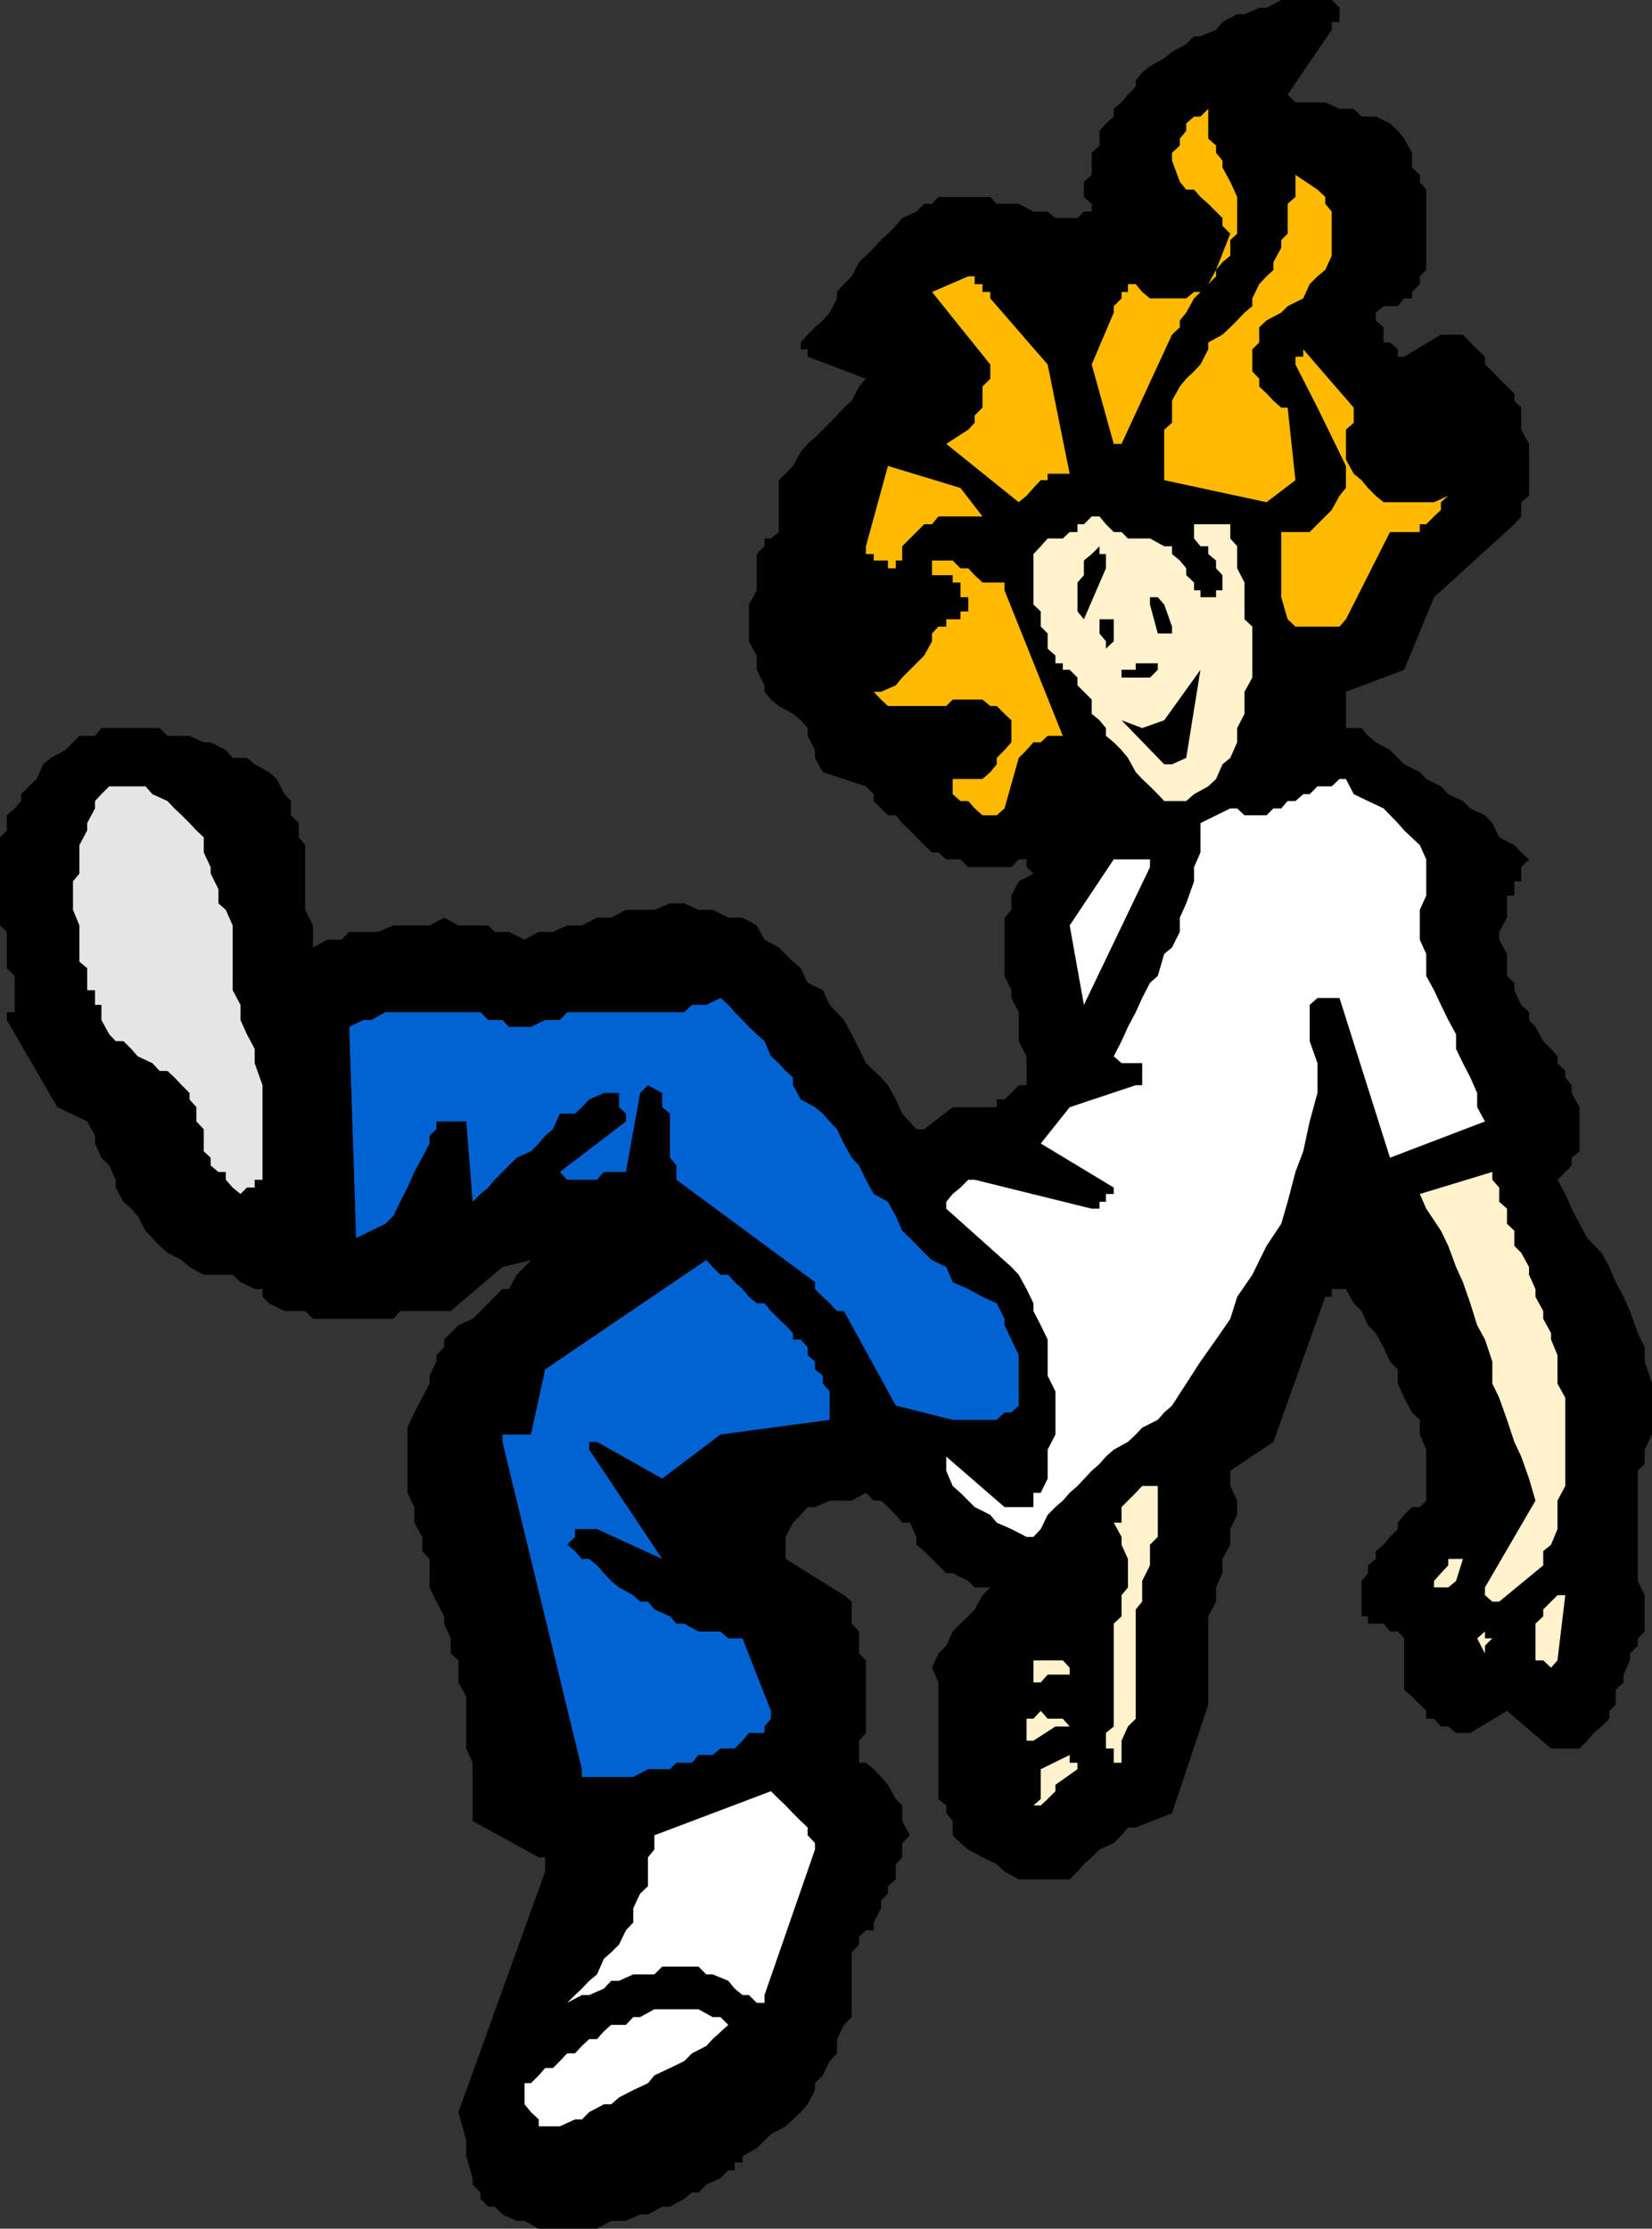
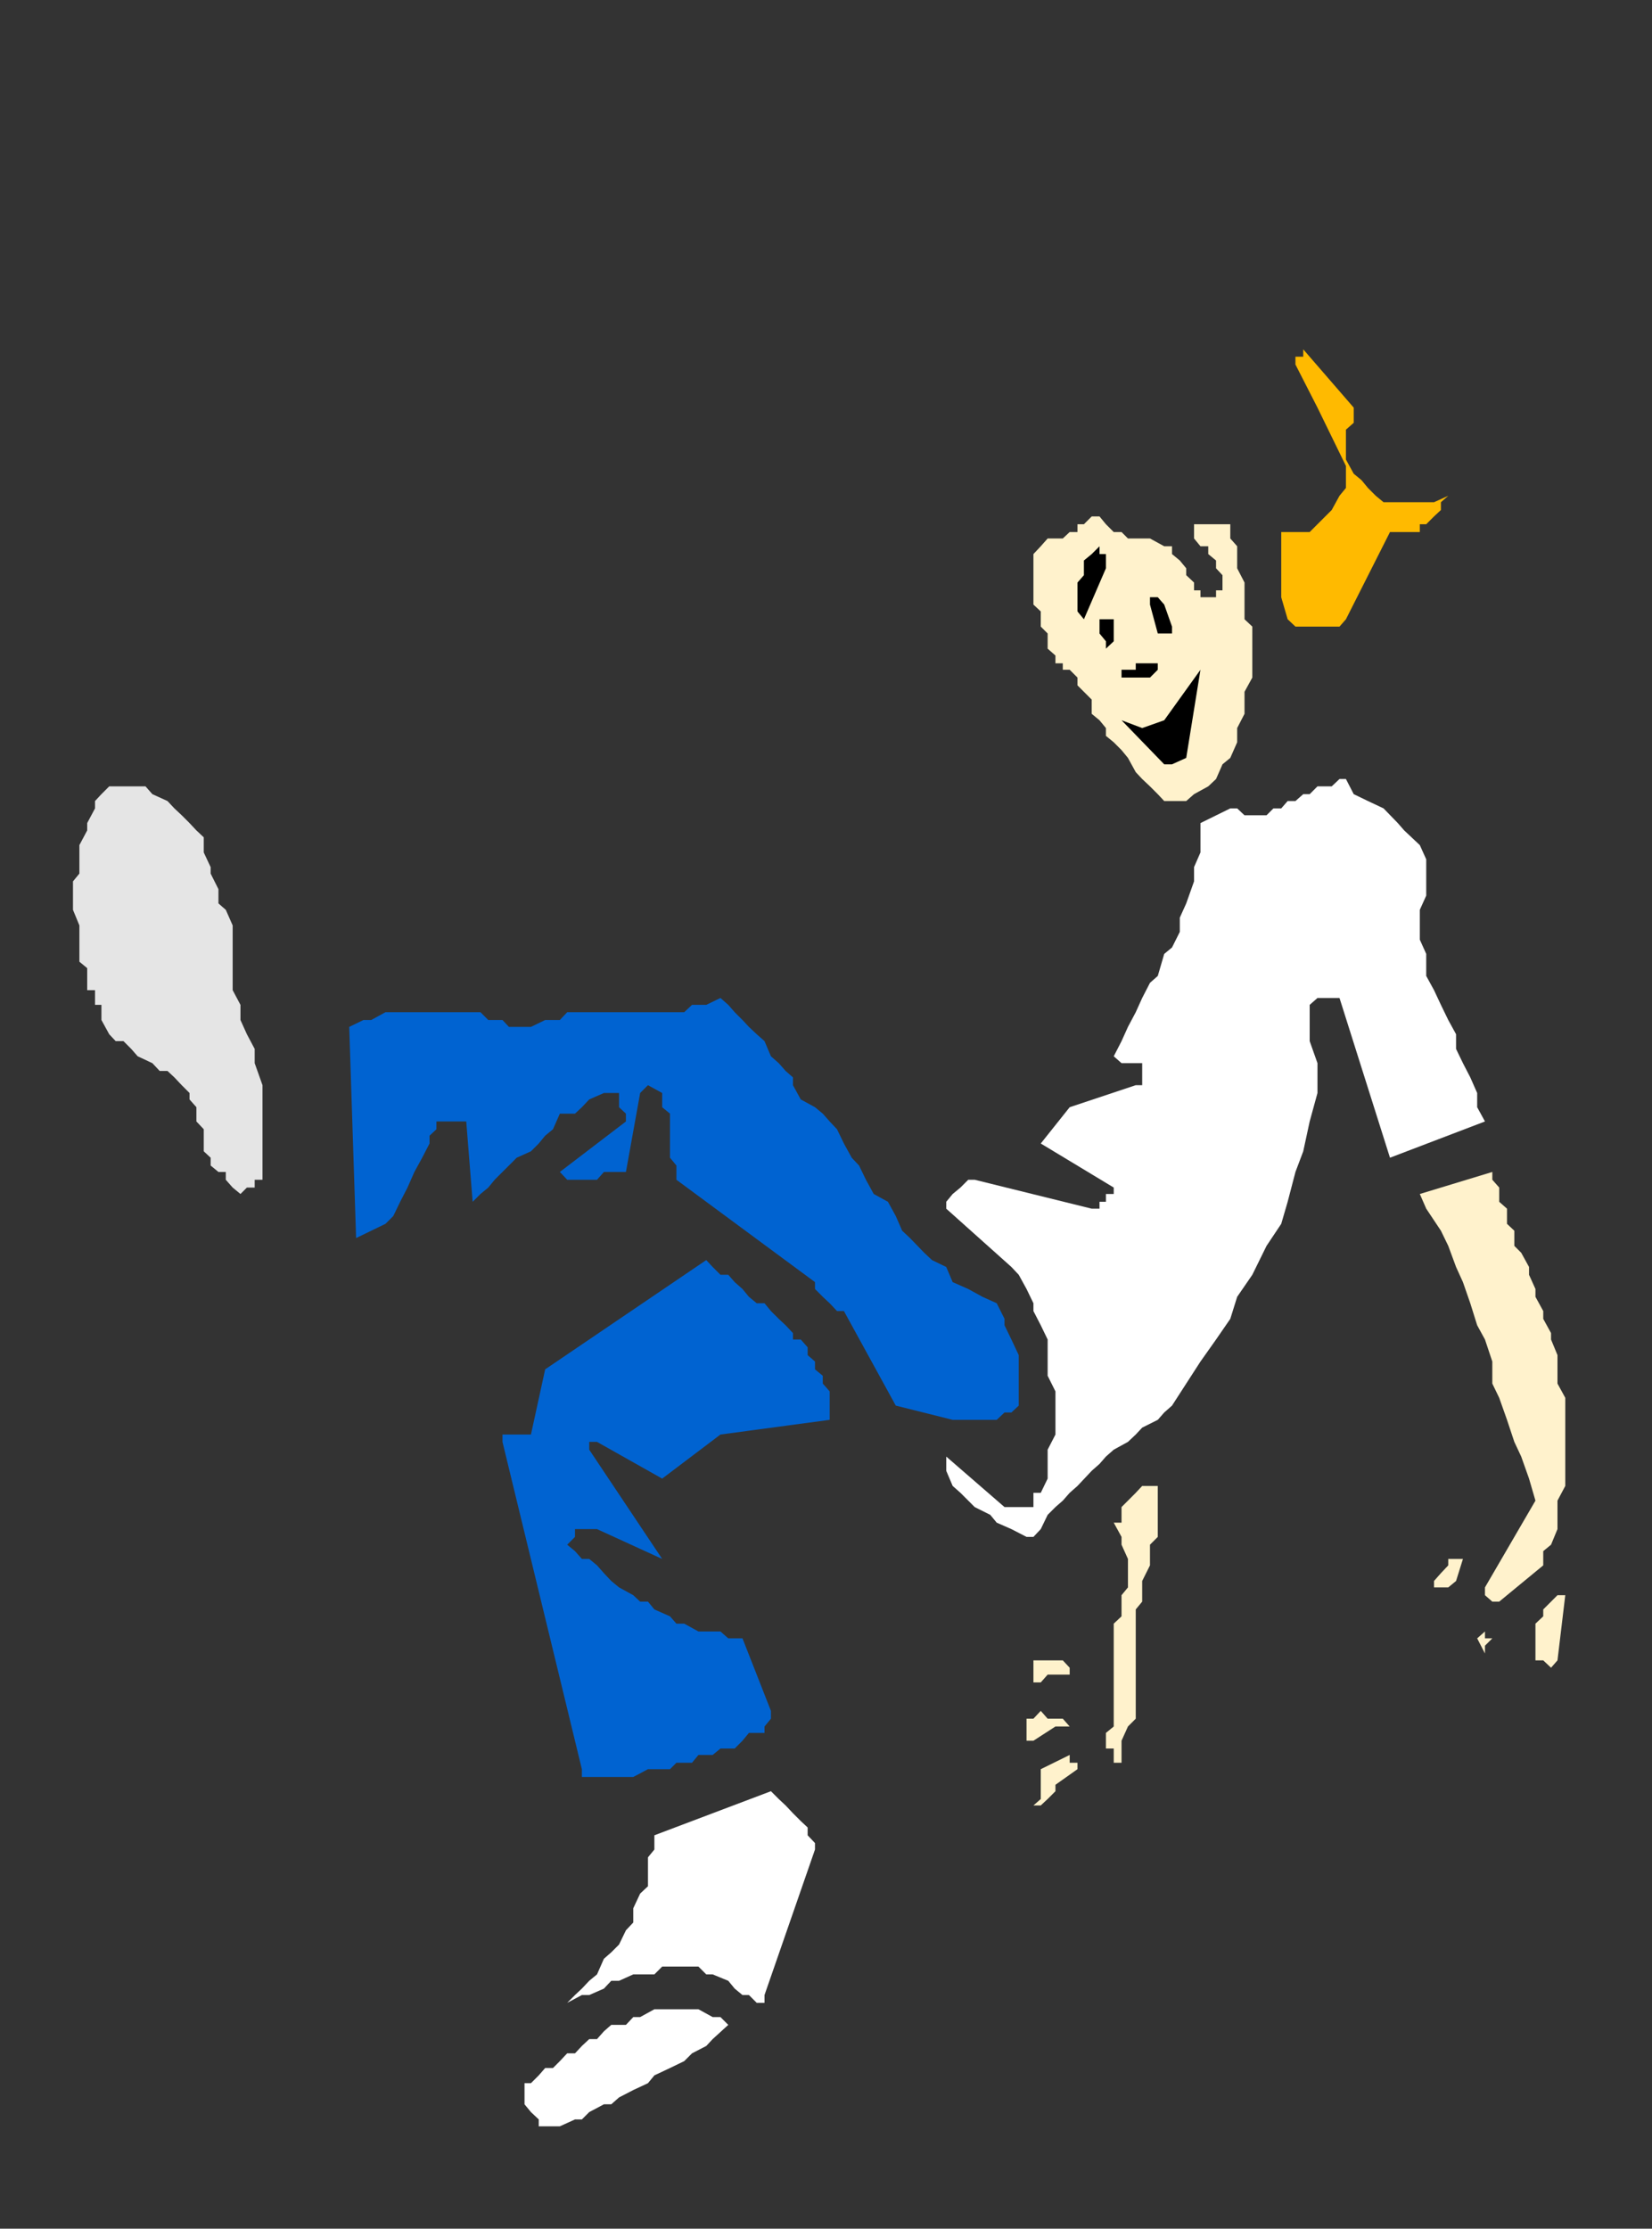
<svg xmlns="http://www.w3.org/2000/svg" width="360" height="485.5">
  <rect width="100%" height="100%" fill="#333333" stroke="none" />
-   <path d="m99.902 460.102 1.7 6.199v3.398L103 474.5v1.402l1.703 1.7V479l1.7 1.7h1.398l1.699 1.702 3.102 1.399h1.699l3.101 1.699h12.7l3.101-1.7h3.2l3.097-1.398h1.703l3.098-1.703H146l3.102-1.699 1.699-1.398h1.402l1.7-1.7L157 474.5l1.703-1.7h1.399v-1.698h1.699v-1.403l3.101-1.699 3.098-3.098 3.203-1.703 1.598-1.5 1.699-1.597 1.5-1.7 1.602-3.101v-1.5l1.699-1.7 1.5-3.101 1.601-1.7v-3.1l1.5-3.098 1.7-1.7v-14.101l1.601-1.7v-1.699l1.5-1.402h1.7v-1.7l1.597-3.1V414l1.5-1.5v-1.598l1.703-1.5v-3.3l1.399-1.5V401.5l1.699-1.7-1.7-3.1v-3.4l-1.398-1.398-1.703-3.101-1.5-1.7-1.598-1.699-1.699-1.402h-1.5v-4.8l1.5-1.7v-15.8l-1.5-1.5v-4.798l-1.601-1.703v-4.797l-1.7-1.402-12.699-7.898V334.8l1.598-3.102L174.5 330l1.5-1.7h1.602l3.199-1.398h4.8l3.102-1.703 1.7 1.703H192l1.5 1.399 1.703 1.699 1.399 1.7h1.699l1.402 3.1v1.7l1.7 1.402L204.5 341l1.703 1.7h1.399l3.398 1.702 1.402 1.399h3.399l-1.7 1.699-1.699 3.102-1.402 1.5-1.7 1.597-1.698 1.703-1.399 3.098-1.703 1.7-1.398 3.1 1.398 3.2v25.402l1.703 1.399V395l1.399 1.7v3.1l1.699 1.7 1.699 1.402 3.102 1.7 3.101 1.5 1.7 1.597 3.097 1.703h11.102l1.699-1.703 1.402-1.597 1.7-1.5 1.699-1.7 3.101-1.402 1.7-1.7 1.398-1.698h1.699l7.902-3.102 7.899-23.7v-19.198l1.699-3.2v-3.101l1.402-3.102v-3.097l1.7-3.102v-3.398l1.5-3.102v-3.098l-1.5-3.203v-3.297l9.398-6.3 11.3-31.602h1.403v-1.7h3.098l1.699 3.102 1.703 1.7 1.399 3.097 1.699 1.703 1.699 3.098 1.402 3.102 1.7 1.699v3.101L306 304.5l1.703 3.2 1.7 1.6v3.2l1.398 3.3v11.102l-1.399 1.399h-1.699L306 330l-1.398 1.7v1.402l-1.7 1.699-1.402 1.699-1.7 1.402v1.7L298.103 341v1.7l-1.399 1.702v7.7h1.399v1.597h3.398l1.402 1.703h1.7l1.398 1.5v11.2l1.703 1.5 3.098 3.097v1.703h1.699l1.5 1.7h1.602l1.699 1.398h3.101l8-4.8 9.598 8.202h6.203l1.7-1.703 1.398-1.699 1.699-1.398 1.703-1.7V372.7l1.399-1.398v-3.2l1.699-1.601v-1.7l1.402-3.1v-1.5l1.7-1.7v-1.598l1.5-1.5V347.5l-1.5-3.098v-24l1.5-1.5v-3.101L360 312.5v-11.098l-1.598-4.8V293.5l-1.5-3.098-1.699-4.8-1.402-3.102-1.7-3.2-1.398-3.3-1.703-3.098-3.098-3.203-1.699-3.097-1.703-3.301-1.398-3.2-1.7-3.101 3.098-3.098V252.2l1.703-1.398V241.2l-1.703-3.097v-1.7l-1.398-1.703v-1.398l-1.7-1.7v-1.5L338 228.5l-1.7-1.7-1.698-3.1-1.399-1.5v-1.7l-1.703-1.598-1.5-3.203v-1.597l-1.598-1.5V207.8l-1.699-3.102V203l1.7-3.098v-4.8H330V192h1.5v-3.098l1.703-1.703-1.703-1.5-1.5-1.597-3.297-1.7-1.5-3.101-1.601-1.7-3.2-1.5-1.601-1.601-3.2-1.5-1.601-1.7-3.2-1.6-1.398-1.5-3.402-1.7-3.098-3.098-3.101-1.703-1.7-1.398-1.398-1.7h-3.402V150.7L306 145.902l6.5-15.8 17.5-15.903 1.5-1.699v-3.098l1.703-1.402V96.7l-1.703-3.098V88.8l-1.5-1.5v-1.602l-1.598-1.5-1.699-1.699-1.5-1.598-1.601-1.5V77.7l-1.7-1.597-1.5-1.5-1.601-1.7H314l-8 4.797h-1.398v-1.597l-1.7-1.5H301.5V71.3l-1.7-1.5v-1.7l1.7-1.402h3.102L306 65h1.703v-1.398l1.7-1.7V60.2l1.398-1.398V41.3l-1.399-1.7v-1.5l-1.699-1.601v-3.2L306 30.2l-1.398-1.7-1.7-1.598-3.101-1.5h-3.098L295 23.7h-3.098l-3.101-1.398h-6.5l-1.7-1.7L290.204 6.5V4.8h1.7V1.7l-1.7-1.7h-11L276 1.7h-1.598l-3.199 1.402h-1.601l-3.2 1.699L265 6.5l-3.398 1.402h-1.399l-1.703 1.7-3.098 1.699-1.699 1.398-3.101 1.703-1.7 1.399L247.5 17.5v1.402l-1.7 1.7-1.398 1.699-1.699 1.398v1.703l-1.703 1.5-1.398 1.598v3.2l-1.7 1.6v4.802l-1.699 1.5v3.3l1.7 1.5v1.7h-1.7l-1.402 1.398H230l-1.7-1.398h-3.097l-3.203-1.7h-4.797l-1.402-1.5H204.5l-1.398 1.5h-1.7l-1.699 1.7-3.101 1.398-1.399 1.7-1.703 1.702-1.5 1.399L190.402 54l-1.699 1.7-1.5 1.402-1.601 3.097-1.7 1.703-1.5 1.7V65l-1.601 3.102-1.5 1.699-1.7 1.5L176 72.902l-1.5 1.7v1.5h1.5v1.597l12.703 4.801-1.5 1.7-1.601 3.1-1.7 1.5-1.5 1.7-4.8 4.8L176 96.7l-1.5 1.702-1.7 3.098-1.597 1.7-1.5 1.402v11.3L168 117.301h-1.398V119l-1.7 1.7v7.902l-1.699 3.097v8l1.7 3.102v3.101l1.699 3.399v1.398l1.398 1.703 1.703 1.399 3.098 1.699 1.699 1.402 1.5 1.7v1.699l1.602 3.101v1.7l1.699 3.097 9.402 3.102 1.7 1.699v1.5l1.597 1.602 1.5 1.5h1.703l1.399 1.699 1.699 1.601 1.402 1.5 1.7 1.7 1.699 1.597h1.398l1.703 1.5h3.098l1.699 1.703h9.402L222 187.2h1.703v1.703l1.5 1.399L222 192l-1.598 3.102v3.097l-1.5 1.703v12.7l1.5 3.097v1.703L222 220.5v6.3l1.703 3.302v6.3H222l-1.598 1.7-1.5 1.398h-1.699v1.7h-9.601l-6.2 4.8h-1.699l-3.101-3.398-1.399-3.102-1.703-3.098-1.5-1.703-3.297-3.097-1.5-3.102-1.601-3.2-1.7-3.1-3.101-3.298-1.5-3.203-3.301-1.597-1.5-3.2-1.7-1.402-3.097-3.098-3.101-1.703-1.7-3.097-3.101-1.7h-3.098l-3.402-1.703h-3.098l-3.101-1.398H146l-3.398 1.398h-6.2l-3.199 1.703h-3.101l-3.301 1.7h-3.2L120.5 203h-3.098l-3.101 1.7-3.399-1.7h-3.101l-1.399-1.398h-6.5l-3.101-1.7-3.2 1.7h-7.898l-3.3 1.398h-6.301l-1.7 1.7h-3.101l-3.098 1.702v-4.8l-1.703-3.403v-14.097l-1.398-1.7v-3.101l-1.7-1.7V174.5L62 173l-1.7-3.3-1.698-1.5-3.102-1.7-1.7-1.398h-3.097l-1.5-1.7-3.3-1.703h-1.5l-3.102-1.398H36.5l-1.7-1.7H22.103l-1.399 1.7h-3.402l-1.399 1.398-1.699 1.703-3.101 1.7-1.7 1.398L8 169.7l-1.7 1.6-1.698 1.7v1.5l-1.399 1.602-1.703 1.5v3.3l-1.5 1.5v19.2L1.5 203v7.902l1.703 1.7v7.898H1.5v1.7l11 19 6.5 3.1 1.703 3.102v1.7l1.399 3.097 1.699 1.703L25.203 257v1.7l1.7 3.1 1.699 1.5L30 264.903l1.703 3.2 1.5 1.597 1.598 1.703 1.699 1.5 3.102 1.598L41.3 276l3.101 1.7h6.301l1.7 1.6 3.097 1.5h1.703v1.7l1.399 1.402 3.398 1.7h4.5l1.703 1.699h17.5l1.5-1.7h11L109.5 276l6.203-1.5-1.402 1.5-1.7 1.7-1.699 3.1H109.5l-1.7 1.7-1.398 1.402-1.699 1.7L103 287.3l-3.098 1.398-1.699 1.703-1.402 1.399v1.699l-1.7 1.7v1.402l-1.5 3.097v1.703L92 304.5l-1.7 3.2-1.5 3.3v14.2l1.5 3.1v3.4l1.7 3.1v3.102l1.602 1.7v6.199l1.5 3.101 1.699 3.2v1.597l1.402 3.203v3.297l1.7 1.5v4.801l1.699 3.102v11.3L103 384v12.7l14.402 7.902h1.399v3.097l-18.899 52.403" />
  <path fill="#fff" d="M120.5 463.2h1.5l3.3-1.5h1.5l1.602-1.598 3.2-1.7h1.601l1.7-1.5 3.097-1.601 3.203-1.5 1.399-1.7L146 450.5l3.102-1.5 1.699-1.7 3.101-1.6 1.399-1.5 3.402-3.098-1.703-1.7h-1.7l-3.097-1.703h-9.601l-3.102 1.703H138l-1.598 1.7h-3.199l-1.601 1.398-1.5 1.7h-1.7l-1.601 1.5-1.5 1.6h-1.7L122 449l-1.5 1.5h-1.7l-1.398 1.602-1.699 1.699h-1.402v4.601l1.402 1.7 1.7 1.597v1.5h3.097m3.102-26.899 3.199-1.698h1.601l3.2-1.403 1.601-1.699h1.7l3.097-1.398h4.602l1.699-1.7h7.902l1.7 1.7h1.398l3.402 1.398 1.399 1.7 1.699 1.402h1.402l1.7 1.699h1.699v-1.7l11-31.699V401.5L176 399.8v-1.698l-1.5-1.403-1.7-1.699-1.597-1.7-1.5-1.398L168 390.2l-25.398 9.602v3.101l-1.399 1.7v6.3L139.5 412.5l-1.5 3.2v3.1l-1.598 1.7-1.5 3.102-1.699 1.699-1.601 1.398-1.5 3.403-1.7 1.398-1.601 1.7-1.5 1.402-1.7 1.699" />
  <path fill="#fff2cc" d="m226.8 393.3 1.5-1.398 1.7-1.703v-1.398l4.8-3.399V384h-1.698v-1.7l-6.301 3.102v6.5l-1.598 1.399h1.598" />
  <path fill="#0063d1" d="M128.402 387.102H138l3.203-1.7H146l1.402-1.402h3.399l1.402-1.7h3.098l1.699-1.398h3.102l1.699-1.703 1.402-1.699h3.399v-1.398l1.398-1.7V372.7l-6.2-15.797h-3.097l-1.703-1.5h-4.797l-3.101-1.703h-1.7L146 352.102l-3.398-1.5-1.399-1.7H139.5L138 347.5l-3.098-1.7-1.699-1.398-1.601-1.703-1.5-1.699-1.7-1.398h-1.601l-1.5-1.7-1.7-1.402 1.7-1.7v-1.698h4.8l14.2 6.5-15.899-23.801v-1.7h1.7l14.199 8L157 312.5l23.8-3.2v-6.198l-1.5-1.7V299.7l-1.698-1.398v-1.7L176 295.2v-1.7l-1.5-1.7h-1.7v-1.398l-1.597-1.703-1.5-1.398-1.703-1.7-1.398-1.699h-1.7l-1.699-1.402-1.402-1.7-1.7-1.5-1.398-1.6H157l-1.7-1.7-1.398-1.5-35.101 23.8-3.098 14.2H109.5v1.602l17.3 71.3v1.7h1.602" />
  <path fill="#fff2cc" d="M244.402 384v-4.8l1.399-3.098 1.699-1.7v-23.8l1.402-1.7v-4.5l1.7-3.402v-4.5l1.699-1.7v-11.1h-3.399l-1.402 1.5-1.7 1.702-1.398 1.399v3.398h-1.699l1.7 3.102v1.699l1.398 3.102v6.199l-1.399 1.699v4.602l-1.699 1.597v22.403L241 377.5v3.402h1.703V384h1.7m-19.2-4.8 4.797-3.098h3.102l-1.5-1.7H228.3l-1.5-1.703-1.598 1.703h-1.5v6.5-1.703h1.5m.001-12.699h1.598l1.5-1.7h4.8v-1.5l-1.5-1.6h-6.398v4.8M338 363.3l1.402-1.6 1.7-14.2h-1.7l-3.101 3.102v1.5l-1.7 1.597v8h1.7l1.699 1.602m-14.398-3.101v-1.7l1.601-1.598h-1.601v-1.5l-1.7 1.5 1.7 3.297m3.101-11.297 9.598-7.902v-3.098L338 336.5l1.402-3.398v-6.2l1.7-3.203V304.5l-1.7-3.098V295.2L338 291.801v-1.399l-1.7-3.101v-1.7l-1.698-3.101v-1.7l-1.399-3.1V276l-1.703-3.098-1.5-1.5v-3.3l-1.598-1.5V263.3l-1.699-1.5v-3.102l-1.5-1.699v-1.7l-15.8 4.802 1.398 3.199 3.199 4.8 1.602 3.301L317.3 276l1.5 3.3 1.601 4.602 1.5 4.797 1.7 3.102 1.601 4.8v4.801l1.5 3.098 1.7 4.8 1.597 4.802 1.5 3.199 1.703 4.8 1.399 4.801-11 18.899v1.699l1.601 1.402h1.5M312.5 345.8h3.102l1.699-1.398 1.5-4.8h-3.2V341L314 342.7l-1.5 1.702v1.399h-1.7 1.7" />
  <path fill="#fff" d="m225.203 334.8 1.598-1.698 1.5-3.102 1.699-1.7 1.602-1.398 1.5-1.703 1.699-1.5 3.101-3.297 1.7-1.5 1.398-1.601 1.703-1.5 3.098-1.7 1.699-1.601 1.402-1.5 3.399-1.7 1.402-1.6 1.7-1.5 3.097-4.798 3.102-4.8L265 291.8l3.102-4.5 1.5-4.801 3.3-4.8 3.098-6.298 3.203-4.8 1.399-4.801 1.699-6.5 1.699-4.5 1.402-6.5 1.7-6.2v-6.5l-1.7-4.8v-7.899l1.7-1.5h4.8l11 34.797 20.7-7.898-1.7-3.102v-3.097l-1.5-3.403-1.601-3.097-1.5-3.102v-3.2l-1.7-3.1-1.601-3.298-1.5-3.203-1.7-3.097V207.8l-1.398-3.102v-6.5l1.399-3.097v-7.903l-1.399-3.097-3.402-3.2-1.398-1.601-3.102-3.2-3.398-1.601L295 173l-1.7-3.3h-1.398l-1.699 1.6h-3.101l-1.7 1.7H284l-1.7 1.5h-1.698l-1.399 1.602H277.5l-1.5 1.5h-4.797l-1.601-1.5h-1.5l-6.5 3.199v6.398l-1.399 3.203V192l-1.703 4.8-1.398 3.102V203l-1.7 3.402-1.699 1.399-1.402 4.8-1.7 1.5-1.699 3.301-1.402 3.098-1.7 3.2-1.398 3.1-1.699 3.302 1.7 1.5h4.5v4.8H247.5l-14.398 4.797-6.301 7.903 15.902 9.597v1.403H241v1.699h-1.398v1.5h-1.7l-25.5-6.301H211l-1.7 1.7-1.698 1.402-1.399 1.699v1.5l14.2 12.699 1.597 1.7 1.703 3.1 1.5 3.102v1.7l1.598 3.097 1.5 3.102v7.898l1.699 3.403v9.398l-1.7 3.3v6.302l-1.5 3.097h-1.597v3.102h-6.3l-12.7-11v3.101l1.399 3.297 1.699 1.5 3.101 3.102 3.399 1.699 1.402 1.7 3.2 1.402 3.3 1.699h1.5" />
  <path fill="#0063d1" d="M207.602 309.3h9.601l1.7-1.6h1.5l1.597-1.5v-11l-1.598-3.4-1.5-3.1v-1.4l-1.699-3.398-3.101-1.402-3.102-1.7-3.398-1.5-1.399-3.3-3.101-1.5-1.7-1.598-3.101-3.203-1.7-1.597-1.398-3.2-1.703-3.101-3.098-1.7-1.699-3.101-1.5-3.098-1.601-1.703-1.7-3.097-1.5-3.102-1.601-1.7-1.5-1.698-1.7-1.403-3.101-1.699-1.7-3.098V234.7l-1.597-1.398-1.5-1.7-1.703-1.5-1.398-3.3-1.7-1.5-1.699-1.602-1.402-1.5-1.7-1.699-1.398-1.598-1.703-1.5-3.098 1.5h-3.101l-1.7 1.598h-25.5L122 222.2h-3.2l-3.097 1.5h-4.8l-1.403-1.5h-3.098l-1.699-1.7H84l-3.098 1.7h-1.699l-3.101 1.5 1.5 46 3.3-1.598 3.098-1.5 1.703-1.7 1.5-3.101 1.598-3.102 1.5-3.398L92 252.199l1.602-3.097v-1.7l1.5-1.402v-1.7h6.5L103 261.8l1.703-1.698 1.7-1.403L107.8 257l1.699-1.7 1.402-1.398 1.7-1.703 3.101-1.398 1.7-1.7 1.398-1.699 1.7-1.402 1.5-3.398h3.3l1.5-1.403 1.602-1.699 3.2-1.398h3.3v3.097l1.5 1.403v1.699L122 255.3l1.602 1.699h6.5l1.5-1.7h4.8l3.098-17.198 1.703-1.7 3.098 1.7v3.097l1.699 1.403v9.597l1.402 1.703V257l30.2 22.3v1.5l1.699 1.7 1.5 1.402 1.601 1.7h1.5l11.301 20.597 12.399 3.102" />
  <path fill="#e5e5e5" d="m52.402 260.102 1.399-1.403H55.5V257h1.703v-20.598l-1.703-4.8V228.5l-1.7-3.2-1.398-3.1v-3.298l-1.699-3.203v-14.097l-1.5-3.403-1.601-1.398v-3.102l-1.7-3.398v-1.399l-1.5-3.203v-3.297l-1.601-1.5-1.5-1.601-1.7-1.7-1.601-1.5-1.5-1.601-3.297-1.5-1.5-1.7h-7.902l-1.7 1.7-1.398 1.5v1.602L19 179.3v1.601l-1.7 3.2v6.199l-1.397 1.7v6.2l1.399 3.402v7.898L19 210.902v4.797h1.703v3.203h1.399v3.297l1.699 3.102 1.402 1.5h1.7l1.699 1.699L30 230.102l3.203 1.5 1.598 1.699H36.5l1.5 1.398 1.602 1.703 1.699 1.7v1.398l1.5 1.7v3.1l1.601 1.7v4.8l1.5 1.4v1.702l1.7 1.399h1.601V257l1.5 1.7 1.7 1.402" />
-   <path fill="#fff" d="m236.203 218.902 14.399-30V187.2h-7.899l-9.601 14.403 3.101 17.3" />
-   <path fill="#ffba00" d="M215.8 177.602h1.403l1.7-1.5 3.097-11 1.703-1.7 1.5-1.703h1.598l1.5-1.398h3.3l-12.699-31.7v-1.699h-4.8l-1.7-1.601-1.402-1.5h-1.7l-1.698-1.7h-4.5v3.2h4.5v1.601h1.699v3.2H211v3.097h-1.7v1.703h-3.097v1.598H204.5l-1.398 1.5v1.7l-1.7 3.1-4.8 4.802-1.399 1.699-3.203 1.398h-1.598l1.598 1.703 1.5 1.399h12.703l1.399-1.399h6.5l1.699 1.399h1.402l1.7 1.699 1.5 1.402v4.797l-1.5 1.703-1.7 1.7v1.398l-1.402 1.7-1.7 1.5h-6.5v3.3l1.7 1.5H211l1.402 1.602 1.7 1.5h1.699" />
  <path fill="#fff2cc" d="M257.102 174.5h1.398l1.703-1.5 3.098-1.7 1.699-1.6 1.402-3.2 1.7-1.398 1.5-3.403v-3.097l1.601-3.102v-4.8l1.7-3.098V136.5l-1.7-1.598v-8l-1.601-3.101V119l-1.5-1.7v-3.1h-7.899v3.1l1.399 1.7h1.699v1.7l1.699 1.402v1.699l1.402 1.5v3.3H265v1.5h-3.398v-1.5h-1.399v-1.699l-1.703-1.601v-1.5l-1.398-1.7-1.7-1.402V119h-1.699l-3.101-1.7H245.8l-1.399-1.398h-1.699L241 114.2l-1.398-1.699h-1.7l-1.699 1.7h-1.402v1.702h-1.7l-1.5 1.399h-3.3L226.8 119l-1.598 1.7v11l1.598 1.5v3.3l1.5 1.5v3.3l1.699 1.5v1.7h1.602v1.402h1.5l1.699 1.7v1.699l1.402 1.398 1.7 1.703v3.098l1.699 1.402 1.398 1.7v1.699l1.703 1.398 1.7 1.703 1.398 1.7 1.699 3.097 1.402 1.5 1.7 1.602L252.3 173l1.402 1.5h3.399" />
  <path d="M244.402 147.602h6.2l1.699-1.7V144.5H247.5v1.402h-3.098v1.7" />
  <path fill="#ffba00" d="M288.8 136.5h3.102l1.399-1.598 9.601-19h6.5V114.2h1.399l1.699-1.699 1.5-1.398v-1.7l1.602-1.402-3.102 1.402h-11L299.8 108l-1.698-1.7-1.399-1.698-1.703-1.403-1.7-3.097v-6.5l1.7-1.5V88.8l-11-12.7v1.6h-1.7v1.703l4.802 9.399L293.3 101.5v4.8l-1.399 1.7-1.699 3.102-1.402 1.398-1.7 1.7-1.699 1.702h-6.199v14.2l1.399 4.8 1.699 1.598h6.5" />
  <path d="M242.703 139.7v-4.798h-3.101V138l1.398 1.7v1.6l1.703-1.6m-6.5-4.798L241 123.801v-3.102h-1.398V119l-1.7 1.7-1.699 1.402v3.199l-1.402 1.601v6.297l1.402 1.703m17.5 3.098h1.7v-1.5l-1.7-4.8-1.402-1.598h-1.7v1.597l1.7 6.301h1.402" />
-   <path fill="#ffba00" d="M193.5 123.8h1.703v-1.698h1.399V119l1.699-1.7 1.402-1.398 1.7-1.703h1.699l1.398-1.699h9.602l-4.801-6.2-15.801-4.8-4.797 17.5v1.7h1.7v1.402h3.097v1.699m28.5-14.399 1.703-1.402 1.5-1.7 1.598-1.698h1.5v-1.403h4.8l-4.8-23.797L215.8 65v-1.398h-1.7v-1.7h-1.699V60.2H211l-7.898 3.403 12.699 15.8V82.5l-1.7 1.7v4.6l-1.699 1.7v1.602l-1.402 1.5-4.797 3.097L222 109.402m54 0 6.3-4.8-1.698-15.801h-1.399l-1.703-1.5-1.5-1.602-1.598-1.5V82.5l-1.5-1.598v-4.8l1.5-1.5V71.3L276 69.8l3.203-1.7 1.399-1.402L284 65l1.402-3.098 1.7-1.703 1.699-1.398 1.402-3.102v-9.597l-1.402-1.7v-1.5l-1.7-1.601-4.8-3.2v4.801l-1.7 1.5v6.5l-1.398 1.399V54l-1.703 3.102V58.8l-1.5 1.398-1.598 1.703-1.5 3.098v1.7l-1.699 1.402-1.601 1.699-1.5 1.5-1.7 1.601-3.101 1.7v1.5l-1.7 3.3-1.398 1.5L258.5 82.5l-1.398 1.7-1.7 3.1v4.802l-1.699 1.5v11l22.297 4.8M244.402 96.7l11-23.798 1.7-1.601v-1.5l1.398-1.7L260.203 65l3.098-3.098L265 58.801l1.402-1.7 1.7-1.402v-3.398l1.5-1.399v-8l-1.5-3.3-1.7-3.102V35L265 33.3v-1.6l-1.7-1.5v-6.5l-1.698 1.702h-1.399l-1.703 1.5V28.5l-1.398 1.7v1.5l-1.7 1.6V35l1.7 4.602L258.5 41.3h1.703l1.399 1.601 1.699 1.5 1.699 1.7 1.402 1.398v1.7l1.7 1.702-3.102 7.9v1.398l-1.7 1.703-1.698 1.7h-1.399L258.5 65h-7.898l-1.7-1.398-1.402-1.7h-1.7v1.7h-1.398V65l-1.699 1.7v1.402l-4.8 11.3 4.8 17.297h1.7" />
  <path d="m244.402 156.902 4.5 1.7 4.801-1.7 7.899-11-3.102 19.2-3.098 1.398h-1.699l-9.3-9.598" />
</svg>